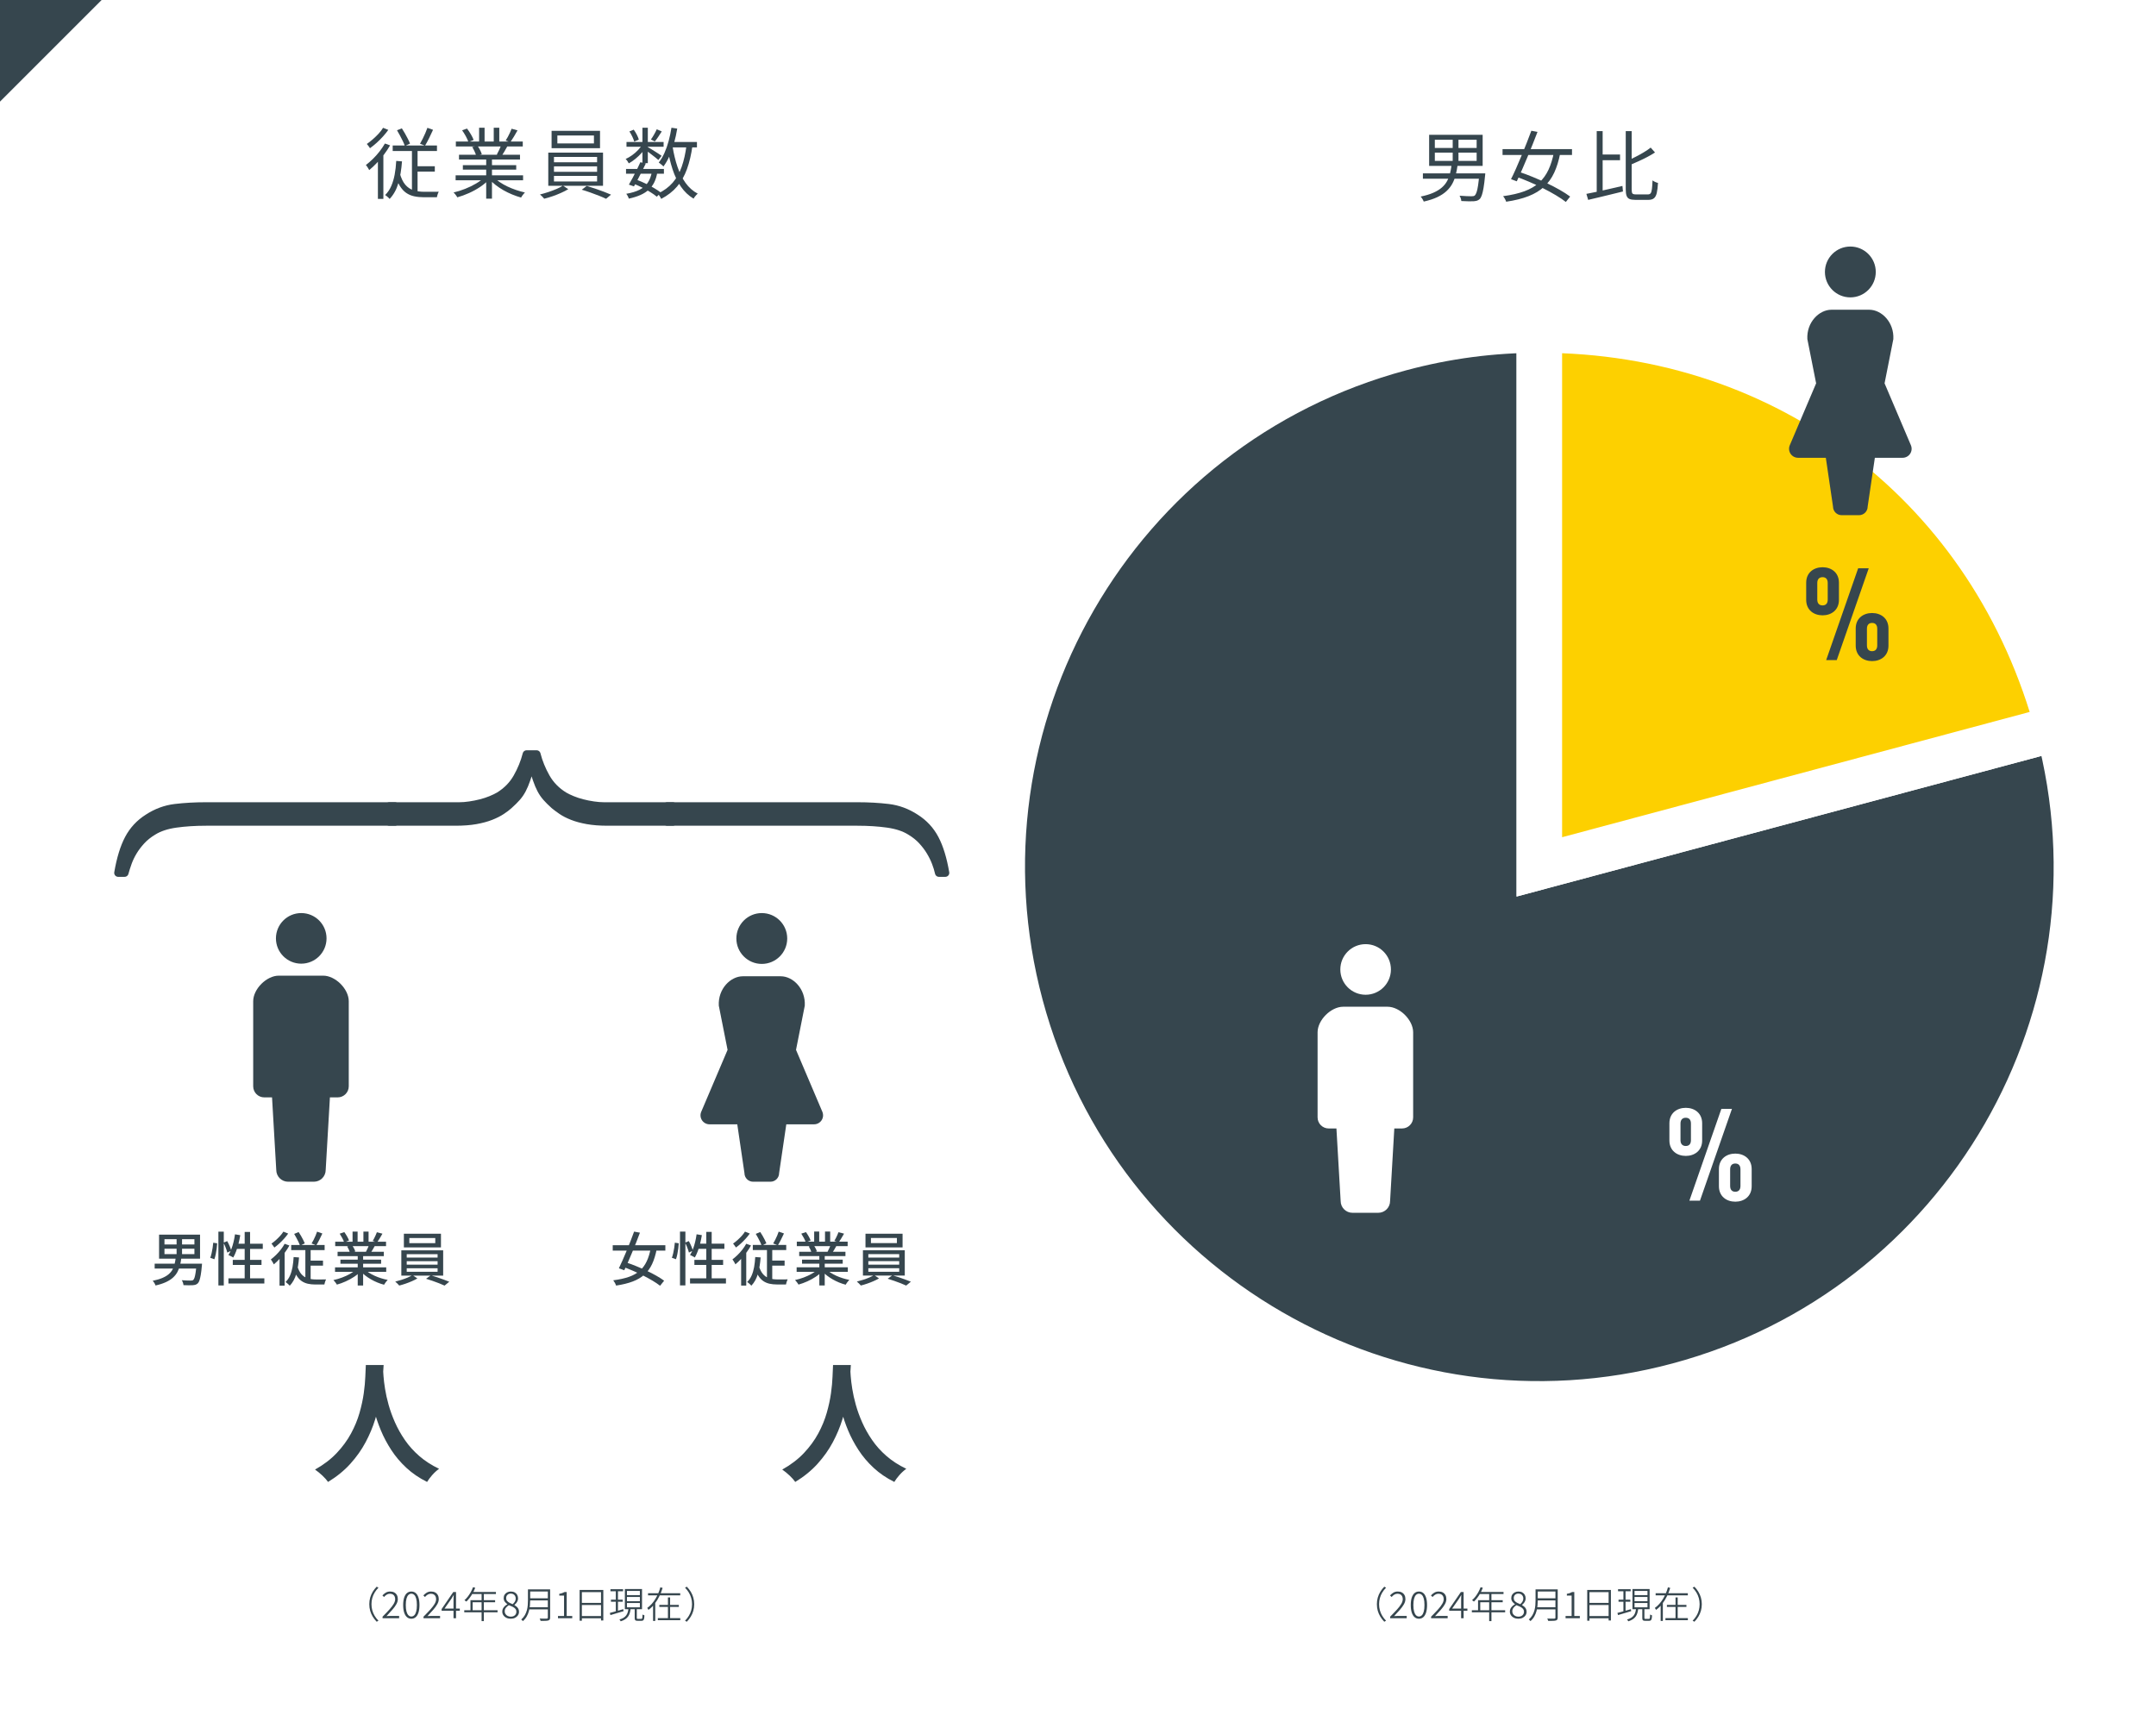
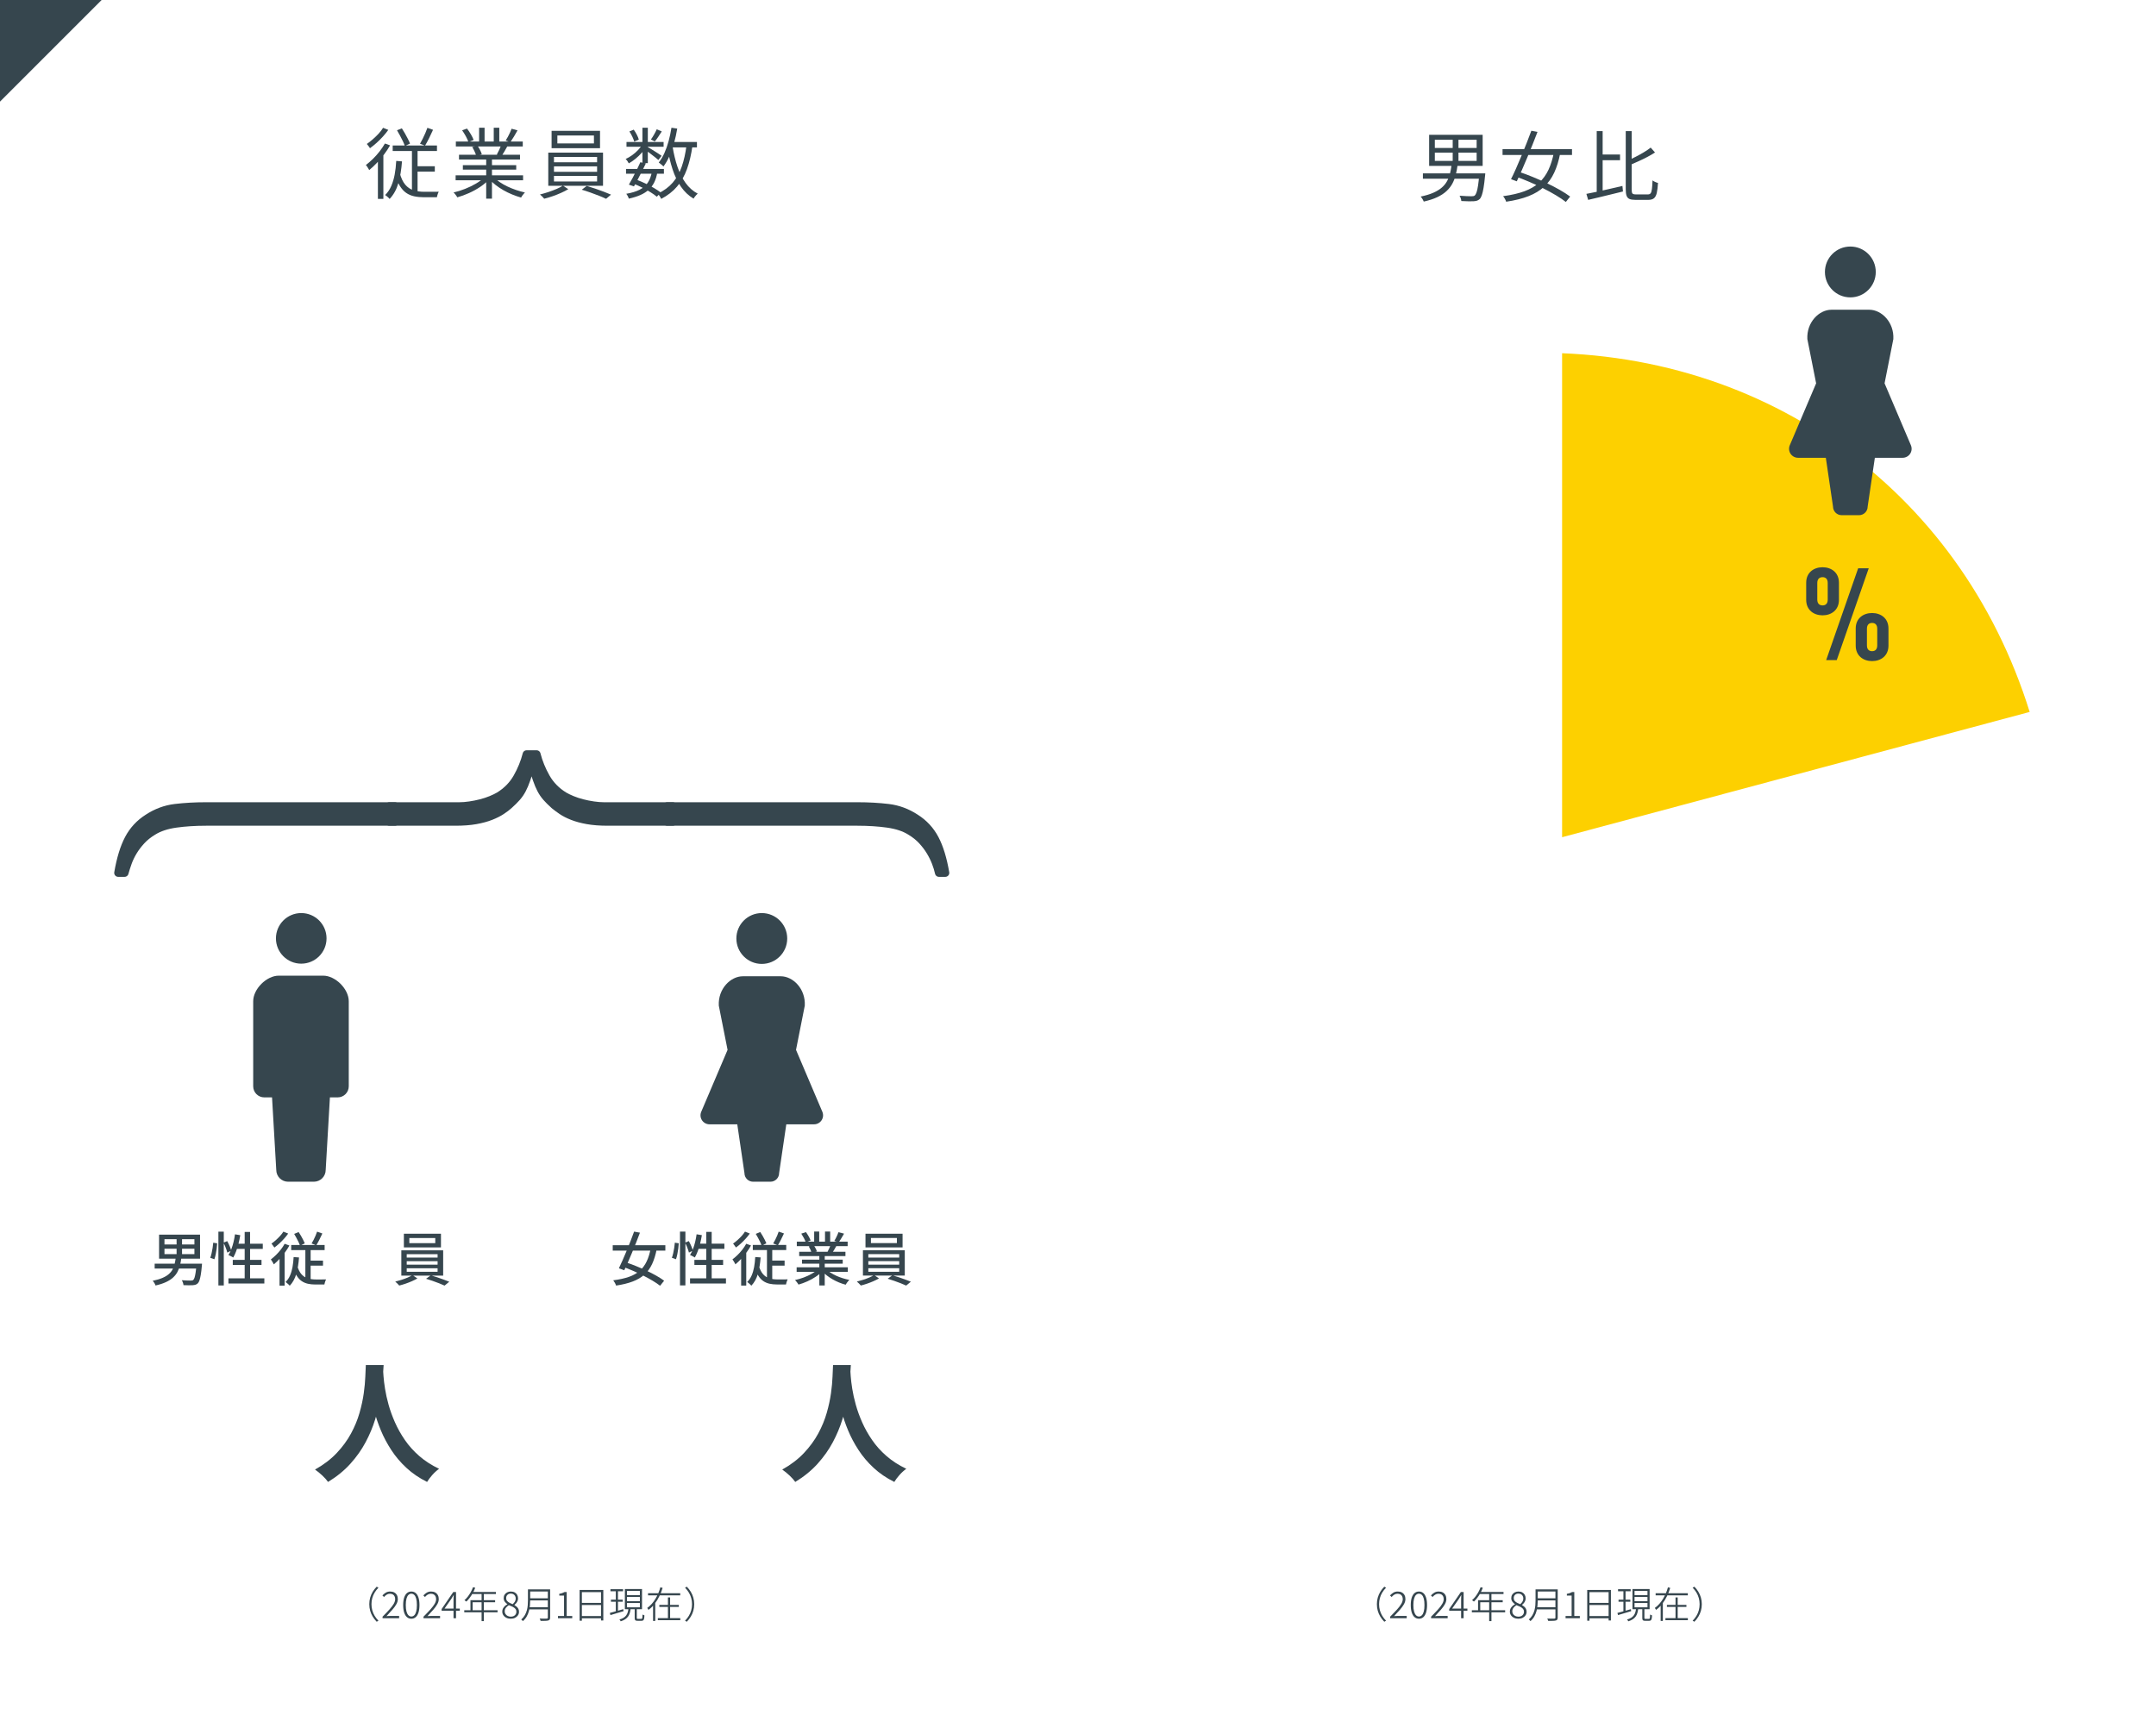
<svg xmlns="http://www.w3.org/2000/svg" id="_レイヤー_2" viewBox="0 0 700 555">
  <defs>
    <style>.cls-1,.cls-2{fill:#36464e;}.cls-3{fill:#fff;}.cls-4{fill:#fdd000;}.cls-4,.cls-2{stroke:#fff;stroke-miterlimit:10;stroke-width:14.786px;}.cls-5{fill:none;stroke:#36464e;stroke-linejoin:round;stroke-width:2.577px;}</style>
  </defs>
  <g id="_レイヤー_3">
    <rect class="cls-3" width="700" height="555" />
-     <path class="cls-2" d="M499.785,281.5l168.4-45.123c24.921,93.005-30.273,188.603-123.278,213.523-93.005,24.921-188.603-30.273-213.523-123.278-24.921-93.005,30.273-188.603,123.278-213.523,14.881-3.987,29.717-5.941,45.123-5.941v174.341Z" />
    <path class="cls-4" d="M499.785,281.5V107.159c80.88,0,147.467,51.094,168.4,129.218l-168.4,45.123Z" />
    <path class="cls-1" d="M600.762,96.567c4.559,0,8.255-3.698,8.255-8.252,0-4.565-3.696-8.258-8.255-8.258-4.562,0-8.255,3.693-8.255,8.258,0,4.554,3.693,8.252,8.255,8.252Z" />
    <path class="cls-1" d="M620.427,144.589l-8.554-20.113,2.846-14.358c.296-5.451-3.805-9.537-7.805-9.537h-12.306c-3.998,0-8.099,4.087-7.804,9.537l2.848,14.358-8.556,20.113c-.382.901-.288,1.937.252,2.755.541.817,1.456,1.31,2.437,1.31h9.017l2.332,15.832c0,1.55,1.259,2.809,2.811,2.809h5.632c1.553,0,2.811-1.259,2.811-2.809l2.332-15.832h9.017c.982,0,1.897-.493,2.437-1.31.542-.818.636-1.854.252-2.755Z" />
    <path class="cls-3" d="M443.386,323.024c4.537,0,8.214-3.68,8.214-8.213,0-4.543-3.676-8.219-8.214-8.219-4.54,0-8.216,3.676-8.216,8.219,0,4.532,3.675,8.213,8.216,8.213ZM450.505,326.915h-14.405c-3.981,0-8.313,4.332-8.313,8.314v27.612c0,1.991,1.613,3.603,3.603,3.603h2.515l1.372,23.548c0,2.12,1.717,3.837,3.836,3.837h8.379c2.119,0,3.836-1.717,3.836-3.837l1.37-23.548h2.517c1.99,0,3.602-1.612,3.602-3.603v-27.612c0-3.982-4.331-8.314-8.311-8.314Z" />
    <path class="cls-1" d="M447.041,520.931c0-.761.096-1.477.288-2.148.192-.672.468-1.304.828-1.896.36-.593.788-1.141,1.284-1.645l.576.324c-.48.488-.89,1.014-1.23,1.578-.34.563-.598,1.162-.774,1.794-.176.632-.264,1.296-.264,1.992,0,.688.088,1.35.264,1.985.176.636.434,1.234.774,1.794.34.561.75,1.088,1.23,1.584l-.576.324c-.496-.512-.924-1.062-1.284-1.65-.36-.588-.636-1.22-.828-1.896-.192-.676-.288-1.39-.288-2.142Z" />
    <path class="cls-1" d="M451.349,525.49v-.516c.896-.896,1.646-1.681,2.25-2.353s1.062-1.275,1.374-1.812.468-1.044.468-1.524c0-.336-.062-.636-.186-.899-.124-.265-.312-.473-.564-.624-.252-.152-.574-.229-.966-.229-.376,0-.724.101-1.044.3-.32.2-.604.452-.852.756l-.528-.504c.344-.376.714-.682,1.11-.918.396-.235.866-.354,1.41-.354.52,0,.964.102,1.332.306.368.204.652.488.852.853.2.363.3.794.3,1.29,0,.544-.156,1.096-.468,1.655-.312.561-.744,1.156-1.296,1.788-.552.632-1.192,1.332-1.92,2.101.232-.017.474-.032.726-.049.252-.016.49-.023.714-.023h2.664v.756h-5.376Z" />
    <path class="cls-1" d="M460.69,525.646c-.552,0-1.026-.172-1.422-.517-.396-.344-.7-.846-.912-1.506-.212-.66-.318-1.466-.318-2.418s.106-1.754.318-2.406c.212-.651.516-1.146.912-1.481s.87-.504,1.422-.504c.56,0,1.036.168,1.428.504s.692.83.9,1.481c.208.652.312,1.454.312,2.406s-.104,1.758-.312,2.418-.508,1.162-.9,1.506c-.392.345-.868.517-1.428.517ZM460.69,524.926c.36,0,.676-.134.948-.401.272-.269.482-.678.63-1.23.148-.552.222-1.248.222-2.088,0-.848-.074-1.544-.222-2.088s-.358-.946-.63-1.206-.588-.39-.948-.39c-.352,0-.664.13-.936.39s-.484.662-.636,1.206-.228,1.24-.228,2.088c0,.84.076,1.536.228,2.088.152.553.364.962.636,1.23.272.268.584.401.936.401Z" />
    <path class="cls-1" d="M464.644,525.49v-.516c.896-.896,1.646-1.681,2.25-2.353s1.062-1.275,1.374-1.812.468-1.044.468-1.524c0-.336-.062-.636-.186-.899-.124-.265-.312-.473-.564-.624-.252-.152-.574-.229-.966-.229-.376,0-.724.101-1.044.3-.32.2-.604.452-.852.756l-.528-.504c.344-.376.714-.682,1.11-.918.396-.235.866-.354,1.41-.354.52,0,.964.102,1.332.306.368.204.652.488.852.853.2.363.3.794.3,1.29,0,.544-.156,1.096-.468,1.655-.312.561-.744,1.156-1.296,1.788-.552.632-1.192,1.332-1.92,2.101.232-.017.474-.032.726-.049.252-.016.49-.023.714-.023h2.664v.756h-5.376Z" />
    <path class="cls-1" d="M474.388,525.49v-5.928c0-.208.006-.466.018-.774.012-.308.026-.565.042-.773h-.06c-.104.184-.214.367-.33.552-.116.184-.234.38-.354.588l-2.232,3.192h4.956v.708h-5.904v-.553l3.792-5.531h.888v8.52h-.816Z" />
    <path class="cls-1" d="M477.874,522.887h10.812v.684h-10.812v-.684ZM480.718,515.41l.72.18c-.224.593-.488,1.164-.792,1.717-.304.552-.634,1.062-.99,1.529-.356.469-.722.882-1.098,1.242-.048-.032-.11-.078-.186-.138-.076-.061-.152-.118-.228-.174-.076-.057-.146-.101-.21-.133.392-.344.76-.737,1.104-1.182.344-.444.66-.926.948-1.446.288-.52.532-1.052.732-1.596ZM479.89,519.622h8.004v.672h-7.296v2.952h-.708v-3.624ZM480.382,516.946h7.776v.684h-8.124l.348-.684ZM483.502,517.307h.732v9.107h-.732v-9.107Z" />
    <path class="cls-1" d="M492.974,525.646c-.536,0-1.01-.101-1.422-.3-.412-.2-.738-.477-.978-.828-.24-.353-.36-.752-.36-1.2,0-.384.082-.727.246-1.026.164-.3.372-.562.624-.786.252-.224.514-.407.786-.552v-.048c-.32-.208-.6-.474-.84-.798-.24-.324-.36-.71-.36-1.158,0-.432.102-.806.306-1.122.204-.315.48-.563.828-.744.348-.18.742-.27,1.182-.27.496,0,.918.096,1.266.288.348.191.616.456.804.792s.282.724.282,1.164c0,.304-.062.592-.186.863-.124.272-.278.513-.462.721-.184.208-.36.38-.528.516v.048c.248.152.486.326.714.522s.414.428.558.695c.144.269.216.595.216.979,0,.416-.114.794-.342,1.134s-.54.61-.936.811c-.396.199-.862.3-1.398.3ZM492.986,524.975c.368,0,.688-.068.96-.204s.482-.326.63-.57.222-.518.222-.822c0-.304-.068-.562-.204-.773s-.316-.396-.54-.553c-.224-.155-.484-.295-.78-.42-.296-.124-.604-.25-.924-.378-.392.24-.714.524-.966.853s-.378.708-.378,1.14c0,.328.086.622.258.882.172.261.408.467.708.618.3.152.638.229,1.014.229ZM493.586,520.931c.32-.28.566-.572.738-.876.172-.305.258-.624.258-.961,0-.295-.062-.565-.186-.81-.125-.244-.306-.438-.546-.582-.24-.144-.532-.216-.876-.216-.44,0-.8.134-1.08.402-.28.268-.42.622-.42,1.062,0,.368.102.672.306.912s.466.442.786.605c.32.164.66.318,1.02.463Z" />
    <path class="cls-1" d="M498.554,516.106h.72v3.611c0,.521-.028,1.074-.084,1.662-.056.588-.164,1.183-.324,1.782-.16.601-.396,1.181-.708,1.74s-.732,1.068-1.26,1.523c-.032-.056-.08-.117-.144-.186s-.13-.132-.198-.192c-.068-.06-.13-.105-.186-.138.496-.439.89-.918,1.182-1.434.292-.517.51-1.046.654-1.59.144-.544.238-1.087.282-1.627.044-.539.066-1.054.066-1.542v-3.611ZM498.854,521.926h6.456v.685h-6.456v-.685ZM498.962,516.106h6.348v.695h-6.348v-.695ZM498.962,519.01h6.396v.685h-6.396v-.685ZM505.01,516.106h.744v9.144c0,.288-.044.504-.132.648-.088.144-.236.248-.444.312-.216.064-.526.104-.93.12-.404.016-.935.024-1.59.024-.016-.08-.04-.164-.072-.252-.032-.089-.068-.179-.108-.271-.041-.092-.084-.17-.132-.233.352.008.686.012,1.002.012h1.29c.144-.008.242-.038.294-.09.052-.052.078-.146.078-.282v-9.132Z" />
    <path class="cls-1" d="M508.303,525.49v-.732h1.968v-6.624h-1.548v-.575c.368-.064.694-.146.978-.246.284-.101.534-.214.75-.342h.684v7.787h1.8v.732h-4.632Z" />
    <path class="cls-1" d="M515.329,516.298h7.692v9.912h-.744v-9.191h-6.216v9.264h-.732v-9.984ZM515.785,524.782h6.828v.72h-6.828v-.72ZM515.809,520.498h6.78v.696h-6.78v-.696Z" />
    <path class="cls-1" d="M525.138,523.763c.368-.097.788-.208,1.26-.337.472-.127.974-.27,1.506-.426.532-.156,1.066-.31,1.602-.462l.096.648c-.752.224-1.506.45-2.262.678s-1.426.426-2.01.594l-.192-.695ZM525.342,516.059h4.092v.672h-4.092v-.672ZM525.498,519.454h3.828v.672h-3.828v-.672ZM527.082,516.334h.696v7.068l-.696.132v-7.2ZM531.186,522.37h.708c-.056.504-.146.968-.27,1.393-.124.424-.306.806-.546,1.146-.24.34-.556.642-.948.906-.392.264-.88.487-1.464.672-.024-.064-.06-.132-.108-.204-.048-.072-.1-.144-.156-.216-.056-.072-.108-.128-.156-.168.552-.152,1.006-.34,1.362-.564.356-.224.642-.485.858-.786.216-.3.378-.63.486-.989.108-.36.186-.757.234-1.188ZM530.022,515.998h5.567v6.564h-5.567v-6.564ZM530.694,516.622v1.356h4.2v-1.356h-4.2ZM530.694,518.578v1.38h4.2v-1.38h-4.2ZM530.694,520.546v1.393h4.2v-1.393h-4.2ZM533.214,522.25h.684v3.108c0,.144.023.235.072.275.047.04.152.061.312.061h1.092c.096,0,.168-.032.215-.096.049-.064.086-.2.115-.408.027-.208.045-.517.053-.924.049.031.109.067.18.107.072.04.148.074.229.103.08.027.148.05.205.065-.018.473-.055.838-.115,1.099-.061.26-.154.438-.281.533-.129.097-.305.145-.529.145h-1.26c-.264,0-.465-.026-.605-.078s-.236-.148-.287-.288c-.053-.14-.078-.334-.078-.582v-3.12Z" />
    <path class="cls-1" d="M541.541,515.446l.743.192c-.279.896-.63,1.783-1.05,2.663-.419.881-.923,1.704-1.511,2.473-.588.768-1.271,1.436-2.046,2.004-.024-.056-.061-.124-.108-.204s-.098-.158-.149-.234c-.053-.075-.099-.142-.139-.197.544-.385,1.04-.832,1.488-1.345.448-.512.848-1.062,1.2-1.649.352-.588.66-1.196.924-1.824.263-.628.48-1.254.648-1.878ZM537.545,517.366h10.452v.696h-10.452v-.696ZM539.177,520.366h.708v5.988h-.708v-5.988ZM540.725,525.454h7.284v.672h-7.284v-.672ZM541.205,521.146h6.336v.672h-6.336v-.672ZM544.001,518.723h.708v7.104h-.708v-7.104Z" />
    <path class="cls-1" d="M552.533,520.931c0,.752-.097,1.466-.288,2.142-.192.676-.468,1.308-.828,1.896-.36.589-.788,1.139-1.284,1.65l-.576-.324c.48-.496.89-1.023,1.23-1.584.34-.56.598-1.158.773-1.794s.265-1.298.265-1.985c0-.696-.089-1.36-.265-1.992s-.434-1.23-.773-1.794c-.341-.564-.75-1.09-1.23-1.578l.576-.324c.496.504.924,1.052,1.284,1.645.36.592.636,1.224.828,1.896.191.672.288,1.388.288,2.148Z" />
    <path class="cls-1" d="M471.306,53.53h1.95c-.15,1.134-.354,2.212-.613,3.237s-.625,1.979-1.1,2.862c-.475.884-1.112,1.696-1.912,2.438-.8.742-1.8,1.396-3,1.963-1.2.566-2.659,1.041-4.375,1.425-.05-.167-.134-.35-.25-.55-.117-.2-.238-.396-.363-.588s-.254-.354-.387-.487c1.616-.334,2.983-.746,4.1-1.237s2.038-1.054,2.763-1.688,1.296-1.333,1.712-2.101c.417-.766.733-1.591.95-2.475.216-.883.391-1.816.525-2.8ZM461.98,56.305h19.1v1.726h-19.1v-1.726ZM464.006,43.78h17.375v10.1h-17.375v-10.1ZM465.855,45.38v2.675h13.575v-2.675h-13.575ZM465.855,49.555v2.7h13.575v-2.7h-13.575ZM471.656,44.505h1.875v8.625h-1.875v-8.625ZM480.306,56.305h1.925c-.017.2-.029.367-.037.5-.009.134-.021.242-.038.325-.15,1.584-.312,2.884-.488,3.9-.175,1.017-.362,1.809-.562,2.375-.2.566-.434.983-.7,1.25-.284.25-.575.421-.875.513-.3.091-.675.153-1.125.188-.4.016-.955.021-1.663.012-.708-.008-1.471-.037-2.288-.087-.017-.267-.079-.562-.188-.888s-.237-.604-.387-.838c.8.066,1.57.113,2.312.138.741.025,1.254.038,1.537.038s.504-.018.663-.051c.158-.033.304-.1.438-.199.2-.184.392-.533.575-1.051.183-.516.346-1.25.487-2.199.142-.95.279-2.167.413-3.65v-.275Z" />
    <path class="cls-1" d="M487.84,48.43h22.55v1.9h-22.55v-1.9ZM504.565,49.28l2,.475c-.467,2.417-1.117,4.521-1.95,6.312-.833,1.792-1.925,3.312-3.275,4.562s-3.034,2.271-5.05,3.062c-2.017.792-4.442,1.396-7.275,1.812-.084-.283-.221-.596-.413-.938-.192-.342-.388-.629-.587-.862,2.733-.366,5.054-.904,6.962-1.612,1.908-.708,3.491-1.638,4.75-2.788,1.258-1.149,2.271-2.55,3.038-4.199.766-1.65,1.366-3.592,1.8-5.825ZM497.19,42.455l2,.375c-.483,1.283-1.013,2.638-1.587,4.062-.575,1.425-1.163,2.862-1.763,4.312s-1.192,2.834-1.775,4.15c-.583,1.316-1.117,2.491-1.6,3.524l-1.875-.7c.5-.982,1.038-2.125,1.613-3.425.575-1.3,1.158-2.662,1.75-4.087.591-1.426,1.166-2.842,1.725-4.25s1.062-2.729,1.513-3.963ZM491.865,57.23l1.25-1.45c1.434.467,2.929,1.021,4.488,1.662,1.558.642,3.096,1.321,4.612,2.038s2.929,1.449,4.238,2.199c1.308.75,2.42,1.467,3.337,2.15l-1.4,1.75c-.867-.684-1.942-1.408-3.225-2.175-1.284-.767-2.671-1.525-4.163-2.275-1.492-.75-3.021-1.458-4.587-2.125-1.567-.666-3.083-1.258-4.55-1.774Z" />
    <path class="cls-1" d="M515.063,62.955c1-.184,2.141-.412,3.425-.688,1.283-.275,2.633-.579,4.05-.912,1.416-.334,2.825-.658,4.225-.976l.175,1.8c-1.317.317-2.646.643-3.988.976s-2.633.646-3.875.938c-1.242.291-2.387.562-3.438.812l-.575-1.95ZM518.414,42.58h1.925v20.4l-1.925.449v-20.85ZM519.513,50.18h6.475v1.851h-6.475v-1.851ZM527.838,42.58h1.925v18.925c0,.684.083,1.125.25,1.325s.55.3,1.15.3h3.899c.384,0,.671-.125.863-.375.191-.25.328-.708.412-1.375.083-.666.15-1.6.2-2.8.233.184.517.35.85.5s.642.259.925.325c-.083,1.366-.217,2.45-.399,3.25-.184.8-.487,1.375-.913,1.725-.425.351-1.037.525-1.837.525h-4.2c-.817,0-1.45-.097-1.9-.288-.45-.191-.767-.537-.95-1.037-.184-.5-.275-1.208-.275-2.125v-18.875ZM535.938,47.93l1.4,1.575c-.75.5-1.588.992-2.513,1.476s-1.883.949-2.875,1.399c-.992.45-1.954.875-2.887,1.275-.067-.217-.163-.471-.288-.763-.125-.291-.254-.529-.388-.713.917-.399,1.838-.837,2.763-1.312.925-.475,1.808-.966,2.65-1.475.841-.508,1.554-.996,2.137-1.463Z" />
    <path class="cls-1" d="M119.9,520.931c0-.761.096-1.477.288-2.148.192-.672.468-1.304.828-1.896.36-.593.788-1.141,1.284-1.645l.576.324c-.48.488-.89,1.014-1.23,1.578-.34.563-.598,1.162-.774,1.794-.176.632-.264,1.296-.264,1.992,0,.688.088,1.35.264,1.985.176.636.434,1.234.774,1.794.34.561.75,1.088,1.23,1.584l-.576.324c-.496-.512-.924-1.062-1.284-1.65-.36-.588-.636-1.22-.828-1.896-.192-.676-.288-1.39-.288-2.142Z" />
    <path class="cls-1" d="M124.208,525.49v-.516c.896-.896,1.646-1.681,2.25-2.353s1.062-1.275,1.374-1.812.468-1.044.468-1.524c0-.336-.062-.636-.186-.899-.124-.265-.312-.473-.564-.624-.252-.152-.574-.229-.966-.229-.376,0-.724.101-1.044.3-.32.2-.604.452-.852.756l-.528-.504c.344-.376.714-.682,1.11-.918.396-.235.866-.354,1.41-.354.52,0,.964.102,1.332.306.368.204.652.488.852.853.2.363.3.794.3,1.29,0,.544-.156,1.096-.468,1.655-.312.561-.744,1.156-1.296,1.788-.552.632-1.192,1.332-1.92,2.101.232-.017.474-.032.726-.049.252-.016.49-.023.714-.023h2.664v.756h-5.376Z" />
    <path class="cls-1" d="M133.55,525.646c-.552,0-1.026-.172-1.422-.517-.396-.344-.7-.846-.912-1.506-.212-.66-.318-1.466-.318-2.418s.106-1.754.318-2.406c.212-.651.516-1.146.912-1.481s.87-.504,1.422-.504c.56,0,1.036.168,1.428.504s.692.83.9,1.481c.208.652.312,1.454.312,2.406s-.104,1.758-.312,2.418-.508,1.162-.9,1.506c-.392.345-.868.517-1.428.517ZM133.55,524.926c.36,0,.676-.134.948-.401.272-.269.482-.678.63-1.23.148-.552.222-1.248.222-2.088,0-.848-.074-1.544-.222-2.088s-.358-.946-.63-1.206-.588-.39-.948-.39c-.352,0-.664.13-.936.39s-.484.662-.636,1.206-.228,1.24-.228,2.088c0,.84.076,1.536.228,2.088.152.553.364.962.636,1.23.272.268.584.401.936.401Z" />
    <path class="cls-1" d="M137.503,525.49v-.516c.896-.896,1.646-1.681,2.25-2.353s1.062-1.275,1.374-1.812.468-1.044.468-1.524c0-.336-.062-.636-.186-.899-.124-.265-.312-.473-.564-.624-.252-.152-.574-.229-.966-.229-.376,0-.724.101-1.044.3-.32.2-.604.452-.852.756l-.528-.504c.344-.376.714-.682,1.11-.918.396-.235.866-.354,1.41-.354.52,0,.964.102,1.332.306.368.204.652.488.852.853.2.363.3.794.3,1.29,0,.544-.156,1.096-.468,1.655-.312.561-.744,1.156-1.296,1.788-.552.632-1.192,1.332-1.92,2.101.232-.017.474-.032.726-.049.252-.016.49-.023.714-.023h2.664v.756h-5.376Z" />
    <path class="cls-1" d="M147.247,525.49v-5.928c0-.208.006-.466.018-.774.012-.308.026-.565.042-.773h-.06c-.104.184-.214.367-.33.552-.116.184-.234.38-.354.588l-2.232,3.192h4.956v.708h-5.904v-.553l3.792-5.531h.888v8.52h-.816Z" />
    <path class="cls-1" d="M150.733,522.887h10.812v.684h-10.812v-.684ZM153.577,515.41l.72.18c-.224.593-.488,1.164-.792,1.717-.304.552-.634,1.062-.99,1.529-.356.469-.722.882-1.098,1.242-.048-.032-.11-.078-.186-.138-.076-.061-.152-.118-.228-.174-.076-.057-.146-.101-.21-.133.392-.344.76-.737,1.104-1.182.344-.444.66-.926.948-1.446.288-.52.532-1.052.732-1.596ZM152.75,519.622h8.004v.672h-7.296v2.952h-.708v-3.624ZM153.241,516.946h7.776v.684h-8.124l.348-.684ZM156.361,517.307h.732v9.107h-.732v-9.107Z" />
    <path class="cls-1" d="M165.833,525.646c-.536,0-1.01-.101-1.422-.3-.412-.2-.738-.477-.978-.828-.24-.353-.36-.752-.36-1.2,0-.384.082-.727.246-1.026.164-.3.372-.562.624-.786.252-.224.514-.407.786-.552v-.048c-.32-.208-.6-.474-.84-.798-.24-.324-.36-.71-.36-1.158,0-.432.102-.806.306-1.122.204-.315.48-.563.828-.744.348-.18.742-.27,1.182-.27.496,0,.918.096,1.266.288.348.191.616.456.804.792s.282.724.282,1.164c0,.304-.062.592-.186.863-.124.272-.278.513-.462.721-.184.208-.36.38-.528.516v.048c.248.152.486.326.714.522s.414.428.558.695c.144.269.216.595.216.979,0,.416-.114.794-.342,1.134s-.54.61-.936.811c-.396.199-.862.3-1.398.3ZM165.846,524.975c.368,0,.688-.068.96-.204s.482-.326.63-.57.222-.518.222-.822c0-.304-.068-.562-.204-.773s-.316-.396-.54-.553c-.224-.155-.484-.295-.78-.42-.296-.124-.604-.25-.924-.378-.392.24-.714.524-.966.853s-.378.708-.378,1.14c0,.328.086.622.258.882.172.261.408.467.708.618.3.152.638.229,1.014.229ZM166.446,520.931c.32-.28.566-.572.738-.876.172-.305.258-.624.258-.961,0-.295-.062-.565-.186-.81-.125-.244-.306-.438-.546-.582-.24-.144-.532-.216-.876-.216-.44,0-.8.134-1.08.402-.28.268-.42.622-.42,1.062,0,.368.102.672.306.912s.466.442.786.605c.32.164.66.318,1.02.463Z" />
    <path class="cls-1" d="M171.414,516.106h.72v3.611c0,.521-.028,1.074-.084,1.662-.056.588-.164,1.183-.324,1.782-.16.601-.396,1.181-.708,1.74s-.732,1.068-1.26,1.523c-.032-.056-.08-.117-.144-.186s-.13-.132-.198-.192c-.068-.06-.13-.105-.186-.138.496-.439.89-.918,1.182-1.434.292-.517.51-1.046.654-1.59.144-.544.238-1.087.282-1.627.044-.539.066-1.054.066-1.542v-3.611ZM171.714,521.926h6.456v.685h-6.456v-.685ZM171.822,516.106h6.348v.695h-6.348v-.695ZM171.822,519.01h6.396v.685h-6.396v-.685ZM177.87,516.106h.744v9.144c0,.288-.044.504-.132.648-.088.144-.236.248-.444.312-.216.064-.526.104-.93.12-.404.016-.935.024-1.59.024-.016-.08-.04-.164-.072-.252-.032-.089-.068-.179-.108-.271-.041-.092-.084-.17-.132-.233.352.008.686.012,1.002.012h1.29c.144-.008.242-.038.294-.09.052-.052.078-.146.078-.282v-9.132Z" />
    <path class="cls-1" d="M181.162,525.49v-.732h1.968v-6.624h-1.548v-.575c.368-.064.694-.146.978-.246.284-.101.534-.214.75-.342h.684v7.787h1.8v.732h-4.632Z" />
    <path class="cls-1" d="M188.188,516.298h7.692v9.912h-.744v-9.191h-6.216v9.264h-.732v-9.984ZM188.645,524.782h6.828v.72h-6.828v-.72ZM188.668,520.498h6.78v.696h-6.78v-.696Z" />
    <path class="cls-1" d="M197.997,523.763c.368-.097.788-.208,1.26-.337.472-.127.974-.27,1.506-.426.532-.156,1.066-.31,1.602-.462l.096.648c-.752.224-1.506.45-2.262.678s-1.426.426-2.01.594l-.192-.695ZM198.201,516.059h4.092v.672h-4.092v-.672ZM198.357,519.454h3.828v.672h-3.828v-.672ZM199.941,516.334h.696v7.068l-.696.132v-7.2ZM204.045,522.37h.708c-.056.504-.146.968-.27,1.393-.124.424-.306.806-.546,1.146-.24.34-.556.642-.948.906-.392.264-.88.487-1.464.672-.024-.064-.06-.132-.108-.204-.048-.072-.1-.144-.156-.216-.056-.072-.108-.128-.156-.168.552-.152,1.006-.34,1.362-.564.356-.224.642-.485.858-.786.216-.3.378-.63.486-.989.108-.36.186-.757.234-1.188ZM202.881,515.998h5.568v6.564h-5.568v-6.564ZM203.553,516.622v1.356h4.2v-1.356h-4.2ZM203.553,518.578v1.38h4.2v-1.38h-4.2ZM203.553,520.546v1.393h4.2v-1.393h-4.2ZM206.073,522.25h.684v3.108c0,.144.024.235.072.275s.152.061.312.061h1.092c.096,0,.168-.032.216-.096.048-.064.086-.2.114-.408.028-.208.046-.517.054-.924.048.031.108.067.18.107.072.04.148.074.228.103.08.027.147.05.204.065-.016.473-.054.838-.114,1.099-.06.26-.154.438-.282.533-.128.097-.304.145-.528.145h-1.26c-.264,0-.466-.026-.606-.078-.14-.052-.236-.148-.288-.288-.052-.14-.078-.334-.078-.582v-3.12Z" />
    <path class="cls-1" d="M214.4,515.446l.744.192c-.28.896-.63,1.783-1.05,2.663-.42.881-.924,1.704-1.512,2.473-.588.768-1.27,1.436-2.046,2.004-.024-.056-.06-.124-.108-.204-.048-.08-.098-.158-.15-.234-.052-.075-.098-.142-.138-.197.544-.385,1.04-.832,1.488-1.345.448-.512.848-1.062,1.2-1.649s.66-1.196.924-1.824.48-1.254.648-1.878ZM210.404,517.366h10.452v.696h-10.452v-.696ZM212.036,520.366h.708v5.988h-.708v-5.988ZM213.584,525.454h7.284v.672h-7.284v-.672ZM214.064,521.146h6.336v.672h-6.336v-.672ZM216.86,518.723h.708v7.104h-.708v-7.104Z" />
    <path class="cls-1" d="M225.392,520.931c0,.752-.096,1.466-.288,2.142-.192.676-.468,1.308-.828,1.896-.36.589-.788,1.139-1.284,1.65l-.576-.324c.48-.496.89-1.023,1.23-1.584.34-.56.598-1.158.774-1.794.176-.636.264-1.298.264-1.985,0-.696-.088-1.36-.264-1.992-.176-.632-.434-1.23-.774-1.794-.34-.564-.75-1.09-1.23-1.578l.576-.324c.496.504.924,1.052,1.284,1.645.36.592.636,1.224.828,1.896.192.672.288,1.388.288,2.148Z" />
    <path class="cls-1" d="M124.973,46.604l1.675.601c-.567,1-1.221,1.987-1.962,2.962-.742.976-1.525,1.896-2.35,2.763-.825.867-1.646,1.634-2.462,2.3-.067-.133-.163-.304-.288-.512-.125-.209-.259-.421-.4-.638-.142-.217-.271-.384-.388-.5.767-.583,1.529-1.246,2.288-1.987.758-.742,1.471-1.542,2.138-2.4.666-.858,1.25-1.721,1.75-2.588ZM124.373,41.504l1.7.675c-.483.684-1.054,1.392-1.712,2.125-.659.733-1.35,1.425-2.075,2.075-.725.65-1.446,1.233-2.163,1.75-.067-.133-.163-.283-.288-.45-.125-.166-.254-.337-.388-.513-.133-.175-.25-.312-.35-.412.65-.45,1.312-.971,1.987-1.562s1.304-1.204,1.888-1.838c.583-.633,1.05-1.25,1.4-1.85ZM122.697,51.254l1.525-1.55.25.125v14.75h-1.775v-13.325ZM128.647,52.254l1.875.15c-.2,2.684-.596,5.046-1.188,7.087-.592,2.042-1.538,3.746-2.837,5.112-.083-.116-.212-.258-.388-.425-.175-.167-.362-.329-.562-.487-.2-.158-.367-.279-.5-.362.816-.8,1.471-1.759,1.962-2.875s.867-2.362,1.125-3.737.429-2.863.513-4.463ZM127.498,47.254h14.375v1.775h-14.375v-1.775ZM129.772,56.129c.45,1.684,1.054,2.967,1.812,3.85.758.884,1.658,1.488,2.7,1.812,1.041.325,2.204.488,3.487.488h2.862c.408,0,.775-.004,1.1-.013.325-.009.562-.013.712-.013-.083.15-.167.333-.25.55s-.154.438-.212.663c-.059.225-.104.42-.137.587h-4.2c-1.15,0-2.208-.104-3.175-.312-.967-.208-1.834-.579-2.6-1.112-.767-.533-1.446-1.279-2.038-2.237-.592-.958-1.087-2.188-1.487-3.688l1.425-.575ZM128.897,42.304l1.575-.625c.333.5.67,1.055,1.012,1.663.341.608.658,1.195.95,1.762.292.567.521,1.075.688,1.525l-1.675.775c-.15-.45-.367-.971-.65-1.562-.284-.592-.592-1.196-.925-1.812-.333-.617-.659-1.191-.975-1.726ZM133.748,47.829h1.825v15.2l-1.825-.825v-14.375ZM134.598,53.979h6.575v1.75h-6.575v-1.75ZM138.772,41.504l1.825.65c-.4.883-.83,1.791-1.288,2.725-.458.934-.896,1.742-1.312,2.425l-1.625-.625c.266-.466.554-1.004.862-1.612.308-.608.596-1.225.863-1.85.266-.625.491-1.196.675-1.713Z" />
    <path class="cls-1" d="M157.255,57.579l1.5.7c-.767.85-1.717,1.654-2.85,2.412-1.134.759-2.342,1.425-3.625,2-1.284.575-2.55,1.037-3.8,1.388-.083-.167-.196-.347-.337-.538s-.288-.383-.438-.574c-.15-.192-.3-.347-.45-.463,1.233-.283,2.483-.675,3.75-1.175s2.45-1.075,3.55-1.726c1.1-.649,2-1.324,2.7-2.024ZM147.93,56.929h21.9v1.601h-21.9v-1.601ZM148.005,45.954h21.725v1.6h-21.725v-1.6ZM149.03,50.254h19.8v1.55h-19.8v-1.55ZM150.03,42.304l1.6-.55c.434.55.854,1.175,1.263,1.875.408.7.704,1.309.888,1.825l-1.7.649c-.167-.516-.446-1.133-.837-1.85-.392-.717-.796-1.366-1.212-1.95ZM150.28,53.629h17.325v1.45h-17.325v-1.45ZM153.305,47.729l1.775-.324c.283.399.554.854.812,1.362.258.509.438.954.538,1.337l-1.85.375c-.1-.366-.271-.812-.513-1.337-.242-.525-.496-.996-.762-1.413ZM155.555,41.479h1.775v5.25h-1.775v-5.25ZM157.855,50.979h1.875v13.525h-1.875v-13.525ZM160.305,57.529c.533.55,1.179,1.083,1.938,1.6.758.517,1.591.992,2.5,1.425.908.434,1.846.812,2.812,1.138.966.325,1.925.596,2.875.812-.134.133-.279.296-.438.487-.159.191-.312.392-.462.601-.15.208-.267.396-.35.562-.95-.268-1.913-.601-2.888-1-.975-.4-1.917-.858-2.825-1.375-.909-.517-1.759-1.084-2.55-1.7s-1.479-1.259-2.062-1.925l1.45-.625ZM160.305,41.479h1.8v5.15h-1.8v-5.15ZM162.755,47.079l1.925.5c-.3.55-.609,1.096-.925,1.638-.316.541-.617,1.021-.9,1.438l-1.55-.476c.25-.45.512-.966.788-1.55.275-.583.496-1.1.662-1.55ZM166.105,41.804l1.925.525c-.367.667-.759,1.346-1.175,2.037-.417.692-.8,1.288-1.15,1.788l-1.525-.525c.233-.35.471-.75.712-1.2.241-.45.471-.908.688-1.375.216-.466.392-.883.525-1.25Z" />
    <path class="cls-1" d="M182.762,60.279l1.75,1.149c-.667.4-1.446.8-2.337,1.2s-1.809.763-2.75,1.088c-.942.324-1.854.596-2.737.812-.15-.2-.363-.438-.638-.713s-.521-.496-.737-.662c.883-.217,1.8-.484,2.75-.801.95-.316,1.841-.653,2.675-1.012s1.508-.713,2.025-1.062ZM178.012,49.554h17.775v10.775h-17.775v-10.775ZM179.087,42.479h15.725v5.65h-15.725v-5.65ZM179.862,50.954v1.75h14v-1.75h-14ZM179.862,54.029v1.774h14v-1.774h-14ZM179.862,57.129v1.8h14v-1.8h-14ZM180.962,44.004v2.575h11.875v-2.575h-11.875ZM188.887,61.604l1.6-1.225c.883.25,1.808.542,2.775.875.967.334,1.904.671,2.812,1.013.908.341,1.679.653,2.312.938l-1.6,1.35c-.617-.3-1.379-.629-2.288-.987-.909-.358-1.854-.713-2.837-1.062-.984-.35-1.909-.65-2.775-.9Z" />
    <path class="cls-1" d="M208.632,46.804l1.25.726c-.4.699-.913,1.399-1.538,2.1s-1.3,1.346-2.025,1.938-1.446,1.088-2.163,1.487c-.1-.216-.25-.466-.45-.75-.2-.283-.392-.508-.575-.675.7-.316,1.4-.725,2.1-1.225.7-.5,1.35-1.066,1.95-1.7s1.083-1.267,1.45-1.9ZM203.257,54.854h12.3v1.551h-12.3v-1.551ZM211.657,55.779l1.75.225c-.2,1.217-.529,2.287-.987,3.213-.459.925-1.059,1.725-1.8,2.399s-1.642,1.246-2.7,1.713c-1.059.466-2.312.858-3.763,1.175-.067-.25-.179-.525-.337-.825-.159-.3-.321-.55-.488-.75,1.75-.3,3.191-.737,4.325-1.312,1.133-.575,2.021-1.341,2.663-2.3.641-.958,1.087-2.138,1.337-3.537ZM203.407,46.104h12.05v1.551h-12.05v-1.551ZM207.907,52.679l1.775.4c-.383.8-.804,1.654-1.262,2.562-.459.908-.909,1.783-1.35,2.625-.442.842-.854,1.596-1.238,2.263l-1.65-.575c.367-.634.775-1.366,1.225-2.2.45-.833.896-1.695,1.337-2.588.441-.891.829-1.721,1.163-2.487ZM204.357,42.679l1.4-.575c.366.5.704,1.051,1.012,1.65s.521,1.125.638,1.575l-1.5.649c-.1-.433-.3-.962-.6-1.587-.3-.625-.617-1.196-.95-1.713ZM205.682,59.629l.975-1.275c1,.367,1.991.788,2.975,1.263.983.476,1.9.963,2.75,1.463s1.575.983,2.175,1.45l-1.3,1.35c-.567-.483-1.259-.975-2.075-1.475-.817-.5-1.696-.992-2.637-1.476-.942-.483-1.896-.916-2.863-1.3ZM208.582,41.479h1.75v11.5h-1.75v-11.5ZM210.132,47.654c.216.116.545.309.987.574.441.268.913.559,1.413.875.5.317.958.609,1.375.875.417.268.716.476.9.625l-1.05,1.351c-.217-.2-.525-.458-.925-.775-.4-.316-.829-.649-1.287-1-.459-.35-.896-.683-1.312-1-.417-.316-.759-.558-1.025-.725l.925-.8ZM213.232,41.979l1.625.7c-.367.584-.746,1.167-1.138,1.75-.392.584-.763,1.084-1.112,1.5l-1.275-.625c.316-.433.658-.971,1.025-1.612.366-.642.658-1.213.875-1.713ZM222.907,47.104l1.925.2c-.4,2.884-.996,5.417-1.787,7.601-.792,2.184-1.859,4.066-3.2,5.649-1.342,1.584-3.062,2.925-5.163,4.025-.067-.167-.167-.354-.3-.562-.134-.209-.271-.417-.413-.625-.142-.209-.279-.38-.413-.513,1.983-.934,3.6-2.121,4.85-3.562s2.229-3.175,2.938-5.2c.708-2.024,1.229-4.362,1.562-7.013ZM218.007,41.479l1.875.275c-.267,1.634-.613,3.204-1.038,4.713-.425,1.508-.921,2.908-1.487,4.199-.567,1.292-1.217,2.422-1.95,3.388-.1-.116-.242-.254-.425-.412-.184-.158-.379-.316-.588-.476-.208-.158-.379-.287-.512-.387.7-.884,1.316-1.921,1.85-3.113.533-1.191.987-2.482,1.362-3.875.375-1.391.679-2.828.913-4.312ZM218.382,47.654c.366,2.3.887,4.454,1.562,6.462.675,2.009,1.554,3.767,2.637,5.275s2.4,2.671,3.95,3.487c-.15.133-.312.291-.487.475-.175.184-.338.375-.488.575s-.275.392-.375.575c-1.617-.967-2.983-2.263-4.1-3.888s-2.025-3.513-2.725-5.662c-.7-2.15-1.259-4.491-1.675-7.025l1.7-.274ZM217.382,46.104h8.9v1.75h-8.9v-1.75Z" />
    <path class="cls-3" d="M547.331,375.356c-2.847,0-5.317-1.716-5.317-5.024v-5.568c0-3.308,2.471-5.024,5.317-5.024,2.848,0,5.317,1.717,5.317,5.024v5.568c0,3.309-2.47,5.024-5.317,5.024ZM549.006,364.848c0-1.298-.67-1.885-1.675-1.885s-1.717.587-1.717,1.885v5.401c0,1.298.712,1.884,1.717,1.884s1.675-.586,1.675-1.884v-5.401ZM551.937,389.886h-3.433l10.384-29.812h3.434l-10.385,29.812ZM563.409,390.221c-2.847,0-5.317-1.717-5.317-5.024v-5.568c0-3.308,2.471-5.024,5.317-5.024,2.848,0,5.317,1.717,5.317,5.024v5.568c0,3.308-2.47,5.024-5.317,5.024ZM565.084,379.711c0-1.298-.67-1.884-1.675-1.884s-1.675.586-1.675,1.884v5.401c0,1.298.67,1.885,1.675,1.885s1.675-.587,1.675-1.885v-5.401Z" />
    <path class="cls-1" d="M591.743,199.814c-2.847,0-5.317-1.717-5.317-5.024v-5.568c0-3.308,2.471-5.024,5.317-5.024,2.848,0,5.317,1.717,5.317,5.024v5.568c0,3.308-2.47,5.024-5.317,5.024ZM593.418,189.306c0-1.298-.67-1.885-1.675-1.885s-1.717.587-1.717,1.885v5.401c0,1.298.712,1.884,1.717,1.884s1.675-.586,1.675-1.884v-5.401ZM596.349,214.344h-3.433l10.384-29.812h3.434l-10.385,29.812ZM607.821,214.679c-2.847,0-5.317-1.717-5.317-5.024v-5.568c0-3.309,2.471-5.024,5.317-5.024,2.848,0,5.317,1.716,5.317,5.024v5.568c0,3.308-2.47,5.024-5.317,5.024ZM609.496,204.169c0-1.298-.67-1.884-1.675-1.884s-1.675.586-1.675,1.884v5.401c0,1.298.67,1.885,1.675,1.885s1.675-.587,1.675-1.885v-5.401Z" />
    <path class="cls-1" d="M97.805,312.931c4.537,0,8.214-3.68,8.214-8.213,0-4.543-3.676-8.219-8.214-8.219-4.54,0-8.216,3.676-8.216,8.219,0,4.532,3.675,8.213,8.216,8.213ZM104.923,316.823h-14.405c-3.981,0-8.313,4.332-8.313,8.314v27.612c0,1.991,1.613,3.603,3.603,3.603h2.515l1.372,23.548c0,2.12,1.717,3.837,3.836,3.837h8.379c2.119,0,3.836-1.717,3.836-3.837l1.37-23.548h2.517c1.99,0,3.602-1.612,3.602-3.603v-27.612c0-3.982-4.331-8.314-8.311-8.314Z" />
    <path class="cls-1" d="M57.054,408.429h1.828c-.101.854-.248,1.667-.443,2.439s-.468,1.491-.819,2.157c-.352.666-.829,1.275-1.432,1.827-.603.554-1.369,1.046-2.298,1.479-.93.434-2.06.801-3.392,1.103-.038-.164-.11-.337-.216-.519-.107-.183-.22-.367-.339-.556-.12-.188-.242-.339-.367-.452,1.243-.251,2.286-.556,3.127-.914.841-.357,1.529-.766,2.063-1.225.534-.458.948-.964,1.244-1.517.295-.553.521-1.149.678-1.79.157-.641.279-1.318.367-2.034ZM50.215,410.35h14.337v1.583h-14.337v-1.583ZM51.647,400.93h13.302v7.8h-13.302v-7.8ZM53.399,402.399v1.715h9.722v-1.715h-9.722ZM53.399,405.489v1.752h9.722v-1.752h-9.722ZM57.337,401.608h1.771v6.405h-1.771v-6.405ZM63.799,410.35h1.79c-.012.177-.022.324-.028.443-.007.119-.016.217-.028.292-.101,1.168-.217,2.132-.349,2.892-.132.761-.273,1.36-.424,1.8-.151.439-.333.76-.546.961-.226.213-.468.36-.726.442s-.568.135-.933.16c-.314.025-.738.034-1.271.028-.534-.007-1.103-.022-1.705-.047-.025-.252-.088-.527-.188-.829-.101-.302-.226-.559-.377-.772.603.05,1.178.082,1.724.094.546.013.933.02,1.159.02.213,0,.383-.013.509-.038.125-.025.232-.075.32-.15.163-.126.308-.38.434-.764.125-.383.242-.923.349-1.62.106-.697.204-1.585.292-2.666v-.245Z" />
    <path class="cls-1" d="M69.229,403.549l1.281.188c-.025.515-.079,1.086-.16,1.714-.082.629-.186,1.244-.311,1.847-.126.603-.271,1.144-.434,1.62l-1.338-.471c.163-.427.308-.923.434-1.488s.235-1.146.33-1.743.16-1.152.198-1.667ZM70.906,399.95h1.752v17.465h-1.752v-17.465ZM72.564,403.529l1.206-.508c.276.489.54,1.029.792,1.62.251.59.427,1.086.527,1.488l-1.281.622c-.063-.276-.16-.6-.292-.971-.132-.37-.28-.754-.443-1.149-.164-.396-.333-.763-.509-1.103ZM76.294,400.816l1.714.283c-.15.917-.339,1.821-.565,2.713s-.484,1.724-.772,2.496c-.289.772-.603,1.454-.942,2.044-.113-.075-.267-.166-.461-.272s-.39-.208-.584-.302c-.195-.094-.368-.173-.518-.235.352-.54.666-1.171.942-1.894s.515-1.498.716-2.327c.201-.829.358-1.664.471-2.506ZM74.166,415.117h11.662v1.677h-11.662v-1.677ZM75.579,409.125h9.326v1.64h-9.326v-1.64ZM76.577,403.869h8.742v1.677h-9.27l.528-1.677ZM79.441,400.044h1.752v16.034h-1.752v-16.034Z" />
    <path class="cls-1" d="M92.417,403.888l1.545.565c-.415.754-.898,1.504-1.451,2.251-.553.748-1.14,1.454-1.761,2.12-.622.666-1.241,1.25-1.856,1.752-.05-.125-.135-.292-.254-.499-.12-.207-.242-.411-.367-.612-.126-.201-.239-.364-.339-.49.553-.414,1.108-.895,1.667-1.441.559-.546,1.08-1.13,1.564-1.752.483-.622.901-1.253,1.253-1.894ZM92.002,399.95l1.563.622c-.364.527-.798,1.07-1.3,1.629-.502.56-1.027,1.09-1.573,1.593-.546.502-1.083.941-1.611,1.318-.075-.113-.169-.248-.283-.405-.113-.156-.229-.316-.349-.48-.12-.163-.223-.295-.311-.396.477-.326.96-.709,1.451-1.149.49-.439.948-.895,1.375-1.365.427-.472.772-.927,1.037-1.366ZM90.759,407.618l1.47-1.47.188.075v11.248h-1.658v-9.854ZM95.337,408.202l1.752.132c-.151,2.01-.446,3.784-.886,5.322-.439,1.539-1.149,2.823-2.129,3.854-.088-.113-.214-.245-.377-.396-.163-.151-.333-.302-.508-.452-.176-.151-.333-.271-.471-.358.603-.577,1.083-1.274,1.441-2.091s.628-1.73.81-2.742c.182-1.011.304-2.101.367-3.269ZM94.546,404.283h10.852v1.658h-10.852v-1.658ZM96.486,410.972c.352,1.231.819,2.17,1.404,2.816.584.647,1.265,1.09,2.044,1.329.779.238,1.633.357,2.562.357h2.054c.289,0,.549-.003.782-.01.232-.006.411-.009.537-.009-.076.139-.151.308-.226.509-.076.2-.142.405-.198.612-.057.207-.098.386-.123.537h-2.958c-.867,0-1.667-.082-2.402-.245s-1.404-.449-2.006-.857c-.603-.408-1.137-.979-1.602-1.715-.465-.734-.86-1.667-1.187-2.798l1.319-.527ZM95.507,400.685l1.451-.603c.264.377.521.788.772,1.234.251.445.486.882.707,1.309.219.428.392.805.518,1.131l-1.526.734c-.125-.339-.292-.728-.499-1.168-.208-.439-.437-.889-.688-1.347-.251-.459-.496-.889-.734-1.291ZM99.143,404.849h1.714v11.38l-1.714-.829v-10.551ZM99.953,409.352h4.917v1.639h-4.917v-1.639ZM102.949,399.95l1.714.603c-.314.679-.644,1.36-.989,2.044-.345.686-.675,1.278-.989,1.781l-1.526-.584c.213-.34.434-.732.66-1.178.226-.446.439-.904.641-1.376.201-.471.364-.9.49-1.29Z" />
-     <path class="cls-1" d="M115.711,412.159l1.395.641c-.578.652-1.291,1.259-2.139,1.817-.848.56-1.752,1.056-2.713,1.488-.961.434-1.919.782-2.874,1.046-.075-.15-.182-.317-.32-.499-.139-.183-.277-.361-.415-.537-.139-.176-.271-.32-.396-.434.93-.2,1.868-.477,2.817-.829.948-.351,1.828-.76,2.638-1.225.81-.464,1.479-.954,2.006-1.469ZM108.778,411.537h16.617v1.47h-16.617v-1.47ZM108.834,403.21h16.505v1.45h-16.505v-1.45ZM109.607,406.487h15.016v1.413h-15.016v-1.413ZM110.286,400.609l1.507-.509c.302.415.6.88.895,1.395.295.515.505.961.631,1.338l-1.583.603c-.113-.389-.311-.848-.594-1.375-.283-.528-.568-1.012-.857-1.451ZM110.53,409.05h13.208v1.319h-13.208v-1.319ZM112.716,404.755l1.677-.302c.201.302.393.631.575.989.182.357.311.675.386.951l-1.771.32c-.063-.264-.176-.581-.339-.951-.164-.371-.339-.707-.528-1.008ZM114.468,399.932h1.639v3.975h-1.639v-3.975ZM116.145,407.166h1.752v10.269h-1.752v-10.269ZM118.331,412.121c.402.39.882.77,1.441,1.14.559.371,1.171.707,1.837,1.008.666.302,1.362.569,2.091.801.728.232,1.457.418,2.186.556-.126.126-.267.28-.424.462s-.301.374-.433.575c-.132.2-.242.376-.33.527-.729-.188-1.458-.434-2.186-.735-.729-.301-1.429-.646-2.101-1.036-.672-.389-1.303-.812-1.893-1.271-.591-.458-1.105-.945-1.545-1.46l1.357-.565ZM117.991,399.932h1.677v3.881h-1.677v-3.881ZM119.838,404.151l1.846.434c-.239.439-.478.863-.716,1.271-.239.408-.465.757-.678,1.046l-1.47-.415c.176-.339.364-.728.565-1.168.201-.439.352-.829.453-1.168ZM122.362,400.139l1.809.471c-.289.503-.584,1.008-.885,1.517-.302.509-.584.945-.848,1.31l-1.432-.471c.163-.264.33-.559.499-.886.17-.326.33-.662.48-1.008.151-.346.276-.656.377-.933Z" />
    <path class="cls-1" d="M133.919,414.062l1.602,1.074c-.502.302-1.09.6-1.762.895s-1.366.565-2.082.811c-.716.245-1.4.449-2.054.612-.15-.188-.355-.408-.612-.659-.257-.252-.487-.459-.688-.622.666-.163,1.354-.358,2.063-.584.709-.227,1.378-.474,2.007-.744.628-.271,1.136-.53,1.526-.782ZM130.302,406.017h13.584v8.215h-13.584v-8.215ZM131.13,400.628h12.04v4.446h-12.04v-4.446ZM132.054,407.26v1.112h10.023v-1.112h-10.023ZM132.054,409.54v1.13h10.023v-1.13h-10.023ZM132.054,411.839v1.148h10.023v-1.148h-10.023ZM132.901,402.022v1.658h8.422v-1.658h-8.422ZM138.328,415.249l1.545-1.112c.653.177,1.347.39,2.082.641.735.252,1.447.503,2.138.754s1.281.478,1.771.679l-1.526,1.262c-.478-.226-1.059-.474-1.743-.744-.685-.271-1.401-.534-2.148-.791-.748-.258-1.454-.486-2.12-.688Z" />
    <path class="cls-1" d="M247.336,313.01c4.559,0,8.255-3.698,8.255-8.252,0-4.565-3.696-8.258-8.255-8.258-4.562,0-8.255,3.693-8.255,8.258,0,4.554,3.693,8.252,8.255,8.252Z" />
    <path class="cls-1" d="M267.001,361.032l-8.554-20.113,2.846-14.358c.296-5.451-3.805-9.537-7.805-9.537h-12.306c-3.998,0-8.099,4.087-7.804,9.537l2.848,14.358-8.556,20.113c-.382.901-.288,1.937.252,2.755.541.817,1.456,1.31,2.437,1.31h9.017l2.332,15.832c0,1.55,1.259,2.809,2.811,2.809h5.632c1.553,0,2.811-1.259,2.811-2.809l2.332-15.832h9.017c.982,0,1.897-.493,2.437-1.31.542-.818.636-1.854.252-2.755Z" />
    <path class="cls-1" d="M198.938,404.348h17.088v1.771h-17.088v-1.771ZM211.316,405.177l1.903.452c-.364,1.872-.864,3.485-1.498,4.843-.634,1.356-1.463,2.496-2.487,3.419-1.024.924-2.289,1.671-3.796,2.242s-3.31,1.015-5.407,1.328c-.088-.276-.22-.574-.396-.895-.176-.32-.352-.594-.528-.819,1.985-.252,3.68-.622,5.087-1.112,1.406-.489,2.578-1.149,3.514-1.978.936-.829,1.692-1.856,2.27-3.081s1.024-2.69,1.338-4.399ZM205.872,399.939l1.903.339c-.365.992-.763,2.032-1.196,3.118-.434,1.087-.876,2.176-1.329,3.269s-.898,2.139-1.337,3.138c-.44.998-.848,1.894-1.225,2.685l-1.752-.641c.364-.754.763-1.62,1.196-2.6.434-.98.873-2.007,1.319-3.081s.876-2.145,1.291-3.212c.415-1.067.792-2.073,1.131-3.015ZM202.009,411.263l1.168-1.356c1.055.339,2.16.744,3.316,1.215,1.155.471,2.301.974,3.438,1.508,1.137.533,2.198,1.08,3.184,1.639.986.56,1.824,1.096,2.515,1.611l-1.319,1.639c-.653-.515-1.457-1.059-2.412-1.63s-1.988-1.137-3.099-1.695c-1.112-.559-2.251-1.09-3.42-1.592-1.168-.503-2.292-.948-3.372-1.338Z" />
    <path class="cls-1" d="M219.101,403.538l1.281.188c-.025.515-.079,1.086-.16,1.714-.082.629-.186,1.244-.311,1.847-.126.603-.271,1.144-.434,1.62l-1.338-.471c.163-.427.308-.923.434-1.488s.235-1.146.33-1.743.16-1.152.198-1.667ZM220.778,399.939h1.752v17.465h-1.752v-17.465ZM222.436,403.519l1.206-.508c.276.489.54,1.029.792,1.62.251.59.427,1.086.527,1.488l-1.281.622c-.063-.276-.16-.6-.292-.971-.132-.37-.28-.754-.443-1.149-.164-.396-.333-.763-.509-1.103ZM226.167,400.806l1.714.283c-.15.917-.339,1.821-.565,2.713s-.484,1.724-.772,2.496c-.289.772-.603,1.454-.942,2.044-.113-.075-.267-.166-.461-.272s-.39-.208-.584-.302c-.195-.094-.368-.173-.518-.235.352-.54.666-1.171.942-1.894s.515-1.498.716-2.327c.201-.829.358-1.664.471-2.506ZM224.038,415.106h11.662v1.677h-11.662v-1.677ZM225.451,409.114h9.326v1.64h-9.326v-1.64ZM226.449,403.858h8.742v1.677h-9.27l.528-1.677ZM229.313,400.033h1.752v16.034h-1.752v-16.034Z" />
    <path class="cls-1" d="M242.289,403.877l1.545.565c-.415.754-.898,1.504-1.451,2.251-.553.748-1.14,1.454-1.761,2.12-.622.666-1.241,1.25-1.856,1.752-.05-.125-.135-.292-.254-.499-.12-.207-.242-.411-.367-.612-.126-.201-.239-.364-.339-.49.553-.414,1.108-.895,1.667-1.441.559-.546,1.08-1.13,1.564-1.752.483-.622.901-1.253,1.253-1.894ZM241.875,399.939l1.563.622c-.364.527-.798,1.07-1.3,1.629-.502.56-1.027,1.09-1.573,1.593-.546.502-1.083.941-1.611,1.318-.075-.113-.169-.248-.283-.405-.113-.156-.229-.316-.349-.48-.12-.163-.223-.295-.311-.396.477-.326.96-.709,1.451-1.149.49-.439.948-.895,1.375-1.365.427-.472.772-.927,1.037-1.366ZM240.631,407.607l1.47-1.47.188.075v11.248h-1.658v-9.854ZM245.209,408.191l1.752.132c-.151,2.01-.446,3.784-.886,5.322-.439,1.539-1.149,2.823-2.129,3.854-.088-.113-.214-.245-.377-.396-.163-.151-.333-.302-.508-.452-.176-.151-.333-.271-.471-.358.603-.577,1.083-1.274,1.441-2.091s.628-1.73.81-2.742c.182-1.011.304-2.101.367-3.269ZM244.418,404.272h10.852v1.658h-10.852v-1.658ZM246.358,410.961c.352,1.231.819,2.17,1.404,2.816.584.647,1.265,1.09,2.044,1.329.779.238,1.633.357,2.562.357h2.054c.289,0,.549-.003.782-.01.232-.006.411-.009.537-.009-.076.139-.151.308-.226.509-.076.2-.142.405-.198.612-.057.207-.098.386-.123.537h-2.958c-.867,0-1.667-.082-2.402-.245s-1.404-.449-2.006-.857c-.603-.408-1.137-.979-1.602-1.715-.465-.734-.86-1.667-1.187-2.798l1.319-.527ZM245.379,400.674l1.451-.603c.264.377.521.788.772,1.234.251.445.486.882.707,1.309.219.428.392.805.518,1.131l-1.526.734c-.125-.339-.292-.728-.499-1.168-.208-.439-.437-.889-.688-1.347-.251-.459-.496-.889-.734-1.291ZM249.015,404.838h1.714v11.38l-1.714-.829v-10.551ZM249.825,409.341h4.917v1.639h-4.917v-1.639ZM252.821,399.939l1.714.603c-.314.679-.644,1.36-.989,2.044-.345.686-.675,1.278-.989,1.781l-1.526-.584c.213-.34.434-.732.66-1.178.226-.446.439-.904.641-1.376.201-.471.364-.9.49-1.29Z" />
    <path class="cls-1" d="M265.583,412.148l1.395.641c-.578.652-1.291,1.259-2.139,1.817-.848.56-1.752,1.056-2.713,1.488-.961.434-1.919.782-2.874,1.046-.075-.15-.182-.317-.32-.499-.139-.183-.277-.361-.415-.537-.139-.176-.271-.32-.396-.434.93-.2,1.868-.477,2.817-.829.948-.351,1.828-.76,2.638-1.225.81-.464,1.479-.954,2.006-1.469ZM258.65,411.526h16.617v1.47h-16.617v-1.47ZM258.707,403.199h16.505v1.45h-16.505v-1.45ZM259.479,406.477h15.016v1.413h-15.016v-1.413ZM260.158,400.599l1.507-.509c.302.415.6.88.895,1.395s.505.961.631,1.338l-1.583.603c-.113-.389-.311-.848-.594-1.375-.283-.528-.568-1.012-.857-1.451ZM260.402,409.039h13.208v1.319h-13.208v-1.319ZM262.588,404.744l1.677-.302c.201.302.393.631.575.989.182.357.311.675.386.951l-1.771.32c-.063-.264-.176-.581-.339-.951-.164-.371-.339-.707-.528-1.008ZM264.34,399.921h1.639v3.975h-1.639v-3.975ZM266.017,407.155h1.752v10.269h-1.752v-10.269ZM268.203,412.11c.402.39.882.77,1.441,1.14.559.371,1.171.707,1.837,1.008.666.302,1.362.569,2.091.801.728.232,1.457.418,2.186.556-.126.126-.267.28-.424.462s-.301.374-.433.575c-.132.2-.242.376-.33.527-.729-.188-1.458-.434-2.186-.735-.729-.301-1.429-.646-2.101-1.036-.672-.389-1.303-.812-1.893-1.271-.591-.458-1.105-.945-1.545-1.46l1.357-.565ZM267.863,399.921h1.677v3.881h-1.677v-3.881ZM269.71,404.141l1.846.434c-.239.439-.478.863-.716,1.271-.239.408-.465.757-.678,1.046l-1.47-.415c.176-.339.364-.728.565-1.168.201-.439.352-.829.453-1.168ZM272.234,400.128l1.809.471c-.289.503-.584,1.008-.885,1.517-.302.509-.584.945-.848,1.31l-1.432-.471c.163-.264.33-.559.499-.886.17-.326.33-.662.48-1.008.151-.346.276-.656.377-.933Z" />
    <path class="cls-1" d="M283.792,414.051l1.602,1.074c-.502.302-1.09.6-1.762.895s-1.366.565-2.082.811c-.716.245-1.4.449-2.054.612-.15-.188-.355-.408-.612-.659-.257-.252-.487-.459-.688-.622.666-.163,1.354-.358,2.063-.584.709-.227,1.378-.474,2.007-.744.628-.271,1.136-.53,1.526-.782ZM280.174,406.006h13.584v8.215h-13.584v-8.215ZM281.003,400.617h12.04v4.446h-12.04v-4.446ZM281.926,407.249v1.112h10.023v-1.112h-10.023ZM281.926,409.529v1.13h10.023v-1.13h-10.023ZM281.926,411.828v1.148h10.023v-1.148h-10.023ZM282.774,402.012v1.658h8.422v-1.658h-8.422ZM288.2,415.238l1.545-1.112c.653.177,1.347.39,2.082.641.735.252,1.447.503,2.138.754s1.281.478,1.771.679l-1.526,1.262c-.478-.226-1.059-.474-1.743-.744-.685-.271-1.401-.534-2.148-.791-.748-.258-1.454-.486-2.12-.688Z" />
    <path class="cls-1" d="M118.777,443.253h5.778c-.056,1.172-.154,2.68-.293,4.521-.14,1.843-.398,3.888-.774,6.134-.377,2.247-.942,4.599-1.696,7.055-.753,2.457-1.779,4.906-3.077,7.348-1.298,2.443-2.945,4.773-4.94,6.992-1.996,2.219-4.417,4.193-7.264,5.925-.447-.643-1.054-1.326-1.821-2.052-.768-.727-1.57-1.382-2.408-1.968,2.791-1.562,5.136-3.35,7.034-5.359,1.897-2.01,3.447-4.124,4.647-6.343,1.2-2.219,2.121-4.452,2.763-6.699.642-2.246,1.102-4.375,1.381-6.385.279-2.01.446-3.81.502-5.4.056-1.592.111-2.848.167-3.769ZM124.346,444.384c.027.53.083,1.367.167,2.512.084,1.145.251,2.512.502,4.103.251,1.592.635,3.315,1.151,5.171.517,1.856,1.207,3.762,2.073,5.715.865,1.954,1.939,3.866,3.224,5.736,1.284,1.87,2.84,3.601,4.668,5.191,1.828,1.591,3.97,2.973,6.427,4.146-.81.586-1.556,1.27-2.24,2.051-.685.781-1.235,1.521-1.654,2.22-2.568-1.284-4.809-2.812-6.72-4.585-1.912-1.772-3.545-3.698-4.898-5.777-1.354-2.079-2.478-4.193-3.37-6.344-.894-2.148-1.612-4.263-2.156-6.343-.544-2.079-.957-4.012-1.235-5.799-.279-1.786-.468-3.335-.565-4.647-.098-1.312-.175-2.261-.23-2.847l4.857-.502Z" />
    <path class="cls-1" d="M270.47,443.253h5.778c-.056,1.172-.154,2.68-.293,4.521-.14,1.843-.398,3.888-.774,6.134-.377,2.247-.942,4.599-1.696,7.055-.753,2.457-1.779,4.906-3.077,7.348-1.298,2.443-2.945,4.773-4.94,6.992-1.996,2.219-4.417,4.193-7.264,5.925-.447-.643-1.054-1.326-1.821-2.052-.768-.727-1.57-1.382-2.408-1.968,2.791-1.562,5.136-3.35,7.034-5.359,1.897-2.01,3.447-4.124,4.647-6.343,1.2-2.219,2.121-4.452,2.763-6.699.642-2.246,1.102-4.375,1.381-6.385.279-2.01.446-3.81.502-5.4.056-1.592.111-2.848.167-3.769ZM276.039,444.384c.027.53.083,1.367.167,2.512.084,1.145.251,2.512.502,4.103.251,1.592.635,3.315,1.151,5.171.517,1.856,1.207,3.762,2.073,5.715.865,1.954,1.939,3.866,3.224,5.736,1.284,1.87,2.84,3.601,4.668,5.191,1.828,1.591,3.97,2.973,6.427,4.146-.81.586-1.556,1.27-2.24,2.051-.685.781-1.235,1.521-1.654,2.22-2.568-1.284-4.809-2.812-6.72-4.585-1.912-1.772-3.545-3.698-4.898-5.777-1.354-2.079-2.478-4.193-3.37-6.344-.894-2.148-1.612-4.263-2.156-6.343-.544-2.079-.957-4.012-1.235-5.799-.279-1.786-.468-3.335-.565-4.647-.098-1.312-.175-2.261-.23-2.847l4.857-.502Z" />
    <polygon class="cls-1" points="0 33 0 0 33 0 0 33" />
    <path class="cls-1" d="M278.414,261.797c3.549,0,6.887.188,10.013.561,3.127.375,6.075,1.466,8.84,3.274,2.706,1.713,4.796,3.968,6.27,6.765,1.474,2.796,2.602,6.479,3.383,11.051h-2.075c-.24-1.083-.586-2.211-1.038-3.383-.451-1.173-1.037-2.361-1.759-3.563-.722-1.204-1.608-2.377-2.661-3.519-1.052-1.143-2.33-2.165-3.834-3.066-1.924-1.204-4.375-2.016-7.352-2.437s-6.239-.631-9.788-.631h-61.793v-5.052h61.793Z" />
    <path class="cls-5" d="M278.414,261.797c3.549,0,6.887.188,10.013.561,3.127.375,6.075,1.466,8.84,3.274,2.706,1.713,4.796,3.968,6.27,6.765,1.474,2.796,2.602,6.479,3.383,11.051h-2.075c-.24-1.083-.586-2.211-1.038-3.383-.451-1.173-1.037-2.361-1.759-3.563-.722-1.204-1.608-2.377-2.661-3.519-1.052-1.143-2.33-2.165-3.834-3.066-1.924-1.204-4.375-2.016-7.352-2.437s-6.239-.631-9.788-.631h-61.793v-5.052h61.793Z" />
    <path class="cls-1" d="M149.145,261.797c1.023,0,2.151-.09,3.383-.271,1.233-.181,2.436-.42,3.608-.722,1.172-.301,2.271-.661,3.292-1.083,1.023-.42,1.895-.841,2.616-1.263,2.526-1.563,4.48-3.563,5.863-5.999,1.384-2.436,2.406-4.945,3.067-7.532h3.248c.662,2.587,1.684,5.097,3.067,7.532,1.384,2.436,3.338,4.436,5.864,5.999.722.422,1.594.843,2.616,1.263,1.023.422,2.12.782,3.293,1.083,1.172.302,2.376.541,3.608.722,1.233.181,2.361.271,3.383.271h22.372v5.052h-21.109c-2.526,0-4.72-.168-6.585-.502-1.863-.334-3.487-.773-4.871-1.32-1.383-.547-2.54-1.138-3.473-1.776-.932-.636-1.728-1.228-2.391-1.774-1.082-.972-1.953-1.837-2.616-2.597-.661-.758-1.232-1.594-1.714-2.505-.481-.91-.947-2.018-1.398-3.324-.451-1.305-1.006-2.99-1.669-5.055-.661,2.064-1.218,3.75-1.669,5.055-.451,1.307-.916,2.414-1.398,3.324-.481.911-1.052,1.747-1.714,2.505-.661.76-1.534,1.625-2.616,2.597-.601.547-1.383,1.139-2.346,1.774-.961.639-2.134,1.229-3.518,1.776-1.383.547-3.006.986-4.871,1.32-1.863.334-4.06.502-6.585.502h-21.47v-5.052h22.733Z" />
    <path class="cls-5" d="M149.145,261.797c1.023,0,2.151-.09,3.383-.271,1.233-.181,2.436-.42,3.608-.722,1.172-.301,2.271-.661,3.292-1.083,1.023-.42,1.895-.841,2.616-1.263,2.526-1.563,4.48-3.563,5.863-5.999,1.384-2.436,2.406-4.945,3.067-7.532h3.248c.662,2.587,1.684,5.097,3.067,7.532,1.384,2.436,3.338,4.436,5.864,5.999.722.422,1.594.843,2.616,1.263,1.023.422,2.12.782,3.293,1.083,1.172.302,2.376.541,3.608.722,1.233.181,2.361.271,3.383.271h22.372v5.052h-21.109c-2.526,0-4.72-.168-6.585-.502-1.863-.334-3.487-.773-4.871-1.32-1.383-.547-2.54-1.138-3.473-1.776-.932-.636-1.728-1.228-2.391-1.774-1.082-.972-1.953-1.837-2.616-2.597-.661-.758-1.232-1.594-1.714-2.505-.481-.91-.947-2.018-1.398-3.324-.451-1.305-1.006-2.99-1.669-5.055-.661,2.064-1.218,3.75-1.669,5.055-.451,1.307-.916,2.414-1.398,3.324-.481.911-1.052,1.747-1.714,2.505-.661.76-1.534,1.625-2.616,2.597-.601.547-1.383,1.139-2.346,1.774-.961.639-2.134,1.229-3.518,1.776-1.383.547-3.006.986-4.871,1.32-1.863.334-4.06.502-6.585.502h-21.47v-5.052h22.733Z" />
    <path class="cls-1" d="M41.752,272.396c1.475-2.797,3.563-5.052,6.27-6.765,2.767-1.809,5.714-2.899,8.841-3.274,3.127-.373,6.465-.561,10.013-.561h61.342v5.052h-61.342c-3.548,0-6.811.21-9.788.631-2.977.421-5.426,1.232-7.352,2.437-1.503.901-2.781,1.924-3.834,3.066-1.052,1.142-1.939,2.314-2.661,3.519-.722,1.202-1.292,2.391-1.714,3.563-.42,1.172-.781,2.3-1.083,3.383h-2.075c.782-4.571,1.91-8.255,3.383-11.051Z" />
    <path class="cls-5" d="M41.752,272.396c1.475-2.797,3.563-5.052,6.27-6.765,2.767-1.809,5.714-2.899,8.841-3.274,3.127-.373,6.465-.561,10.013-.561h61.342v5.052h-61.342c-3.548,0-6.811.21-9.788.631-2.977.421-5.426,1.232-7.352,2.437-1.503.901-2.781,1.924-3.834,3.066-1.052,1.142-1.939,2.314-2.661,3.519-.722,1.202-1.292,2.391-1.714,3.563-.42,1.172-.781,2.3-1.083,3.383h-2.075c.782-4.571,1.91-8.255,3.383-11.051Z" />
  </g>
</svg>